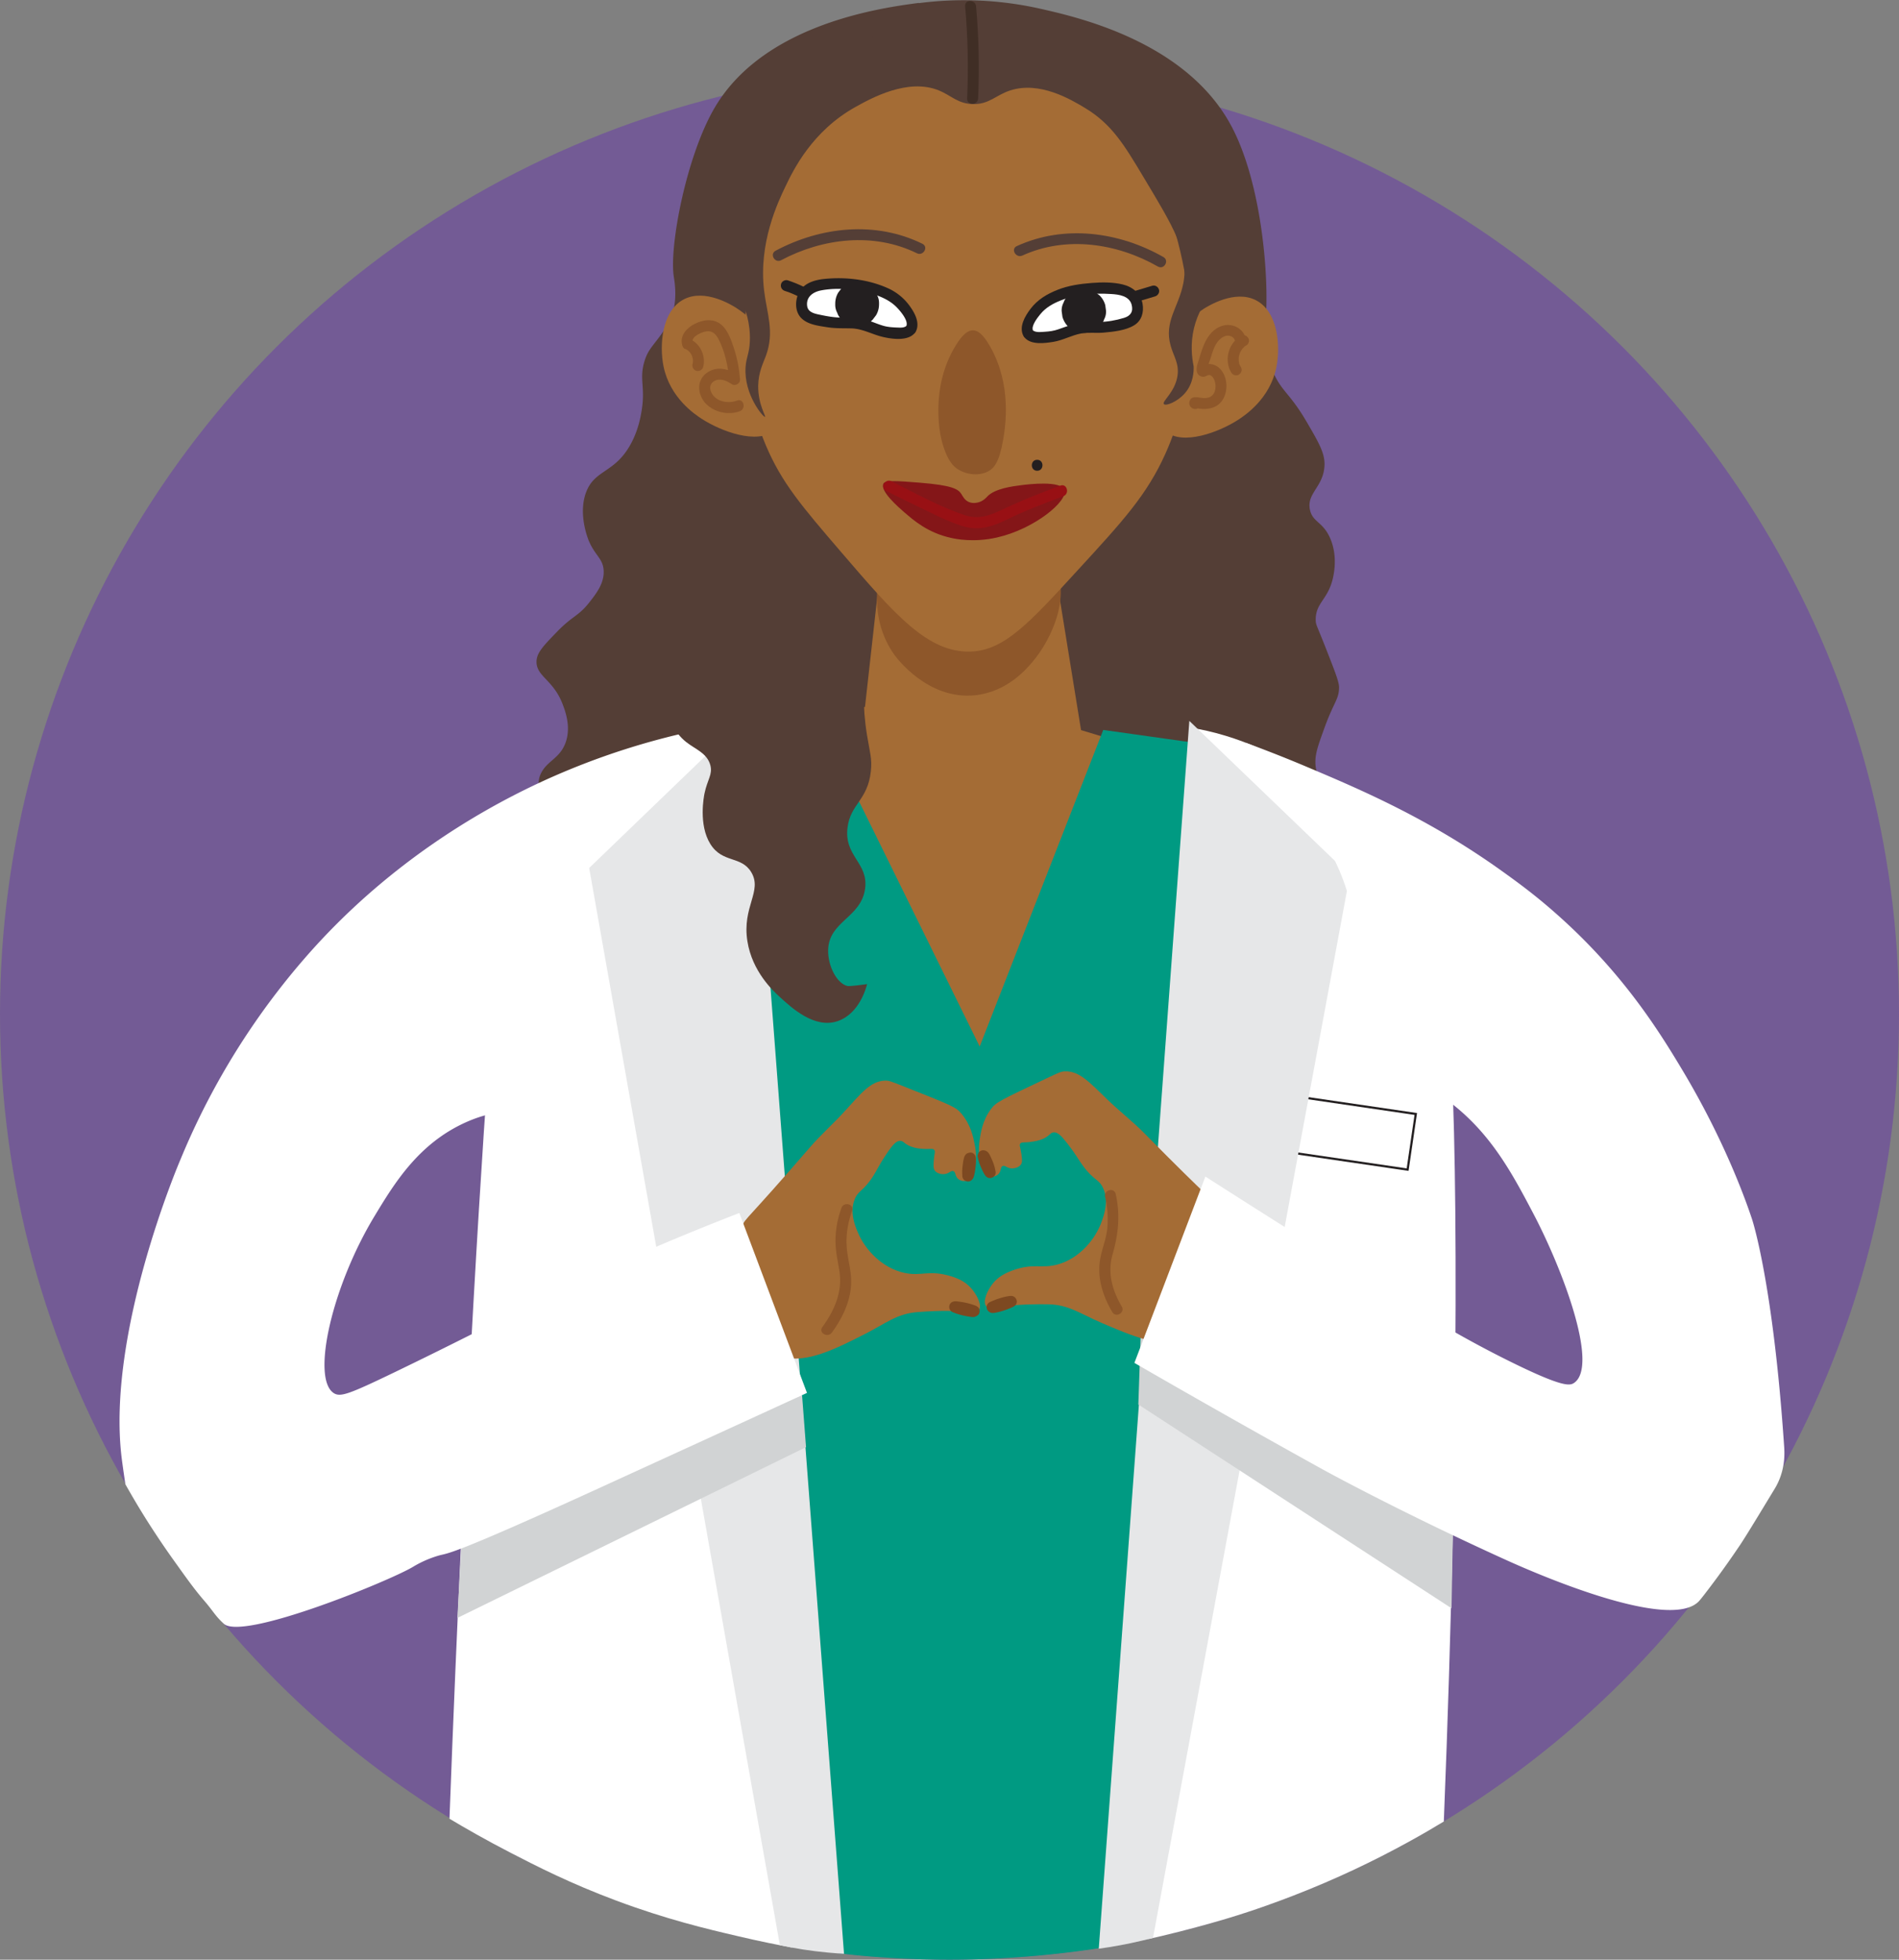
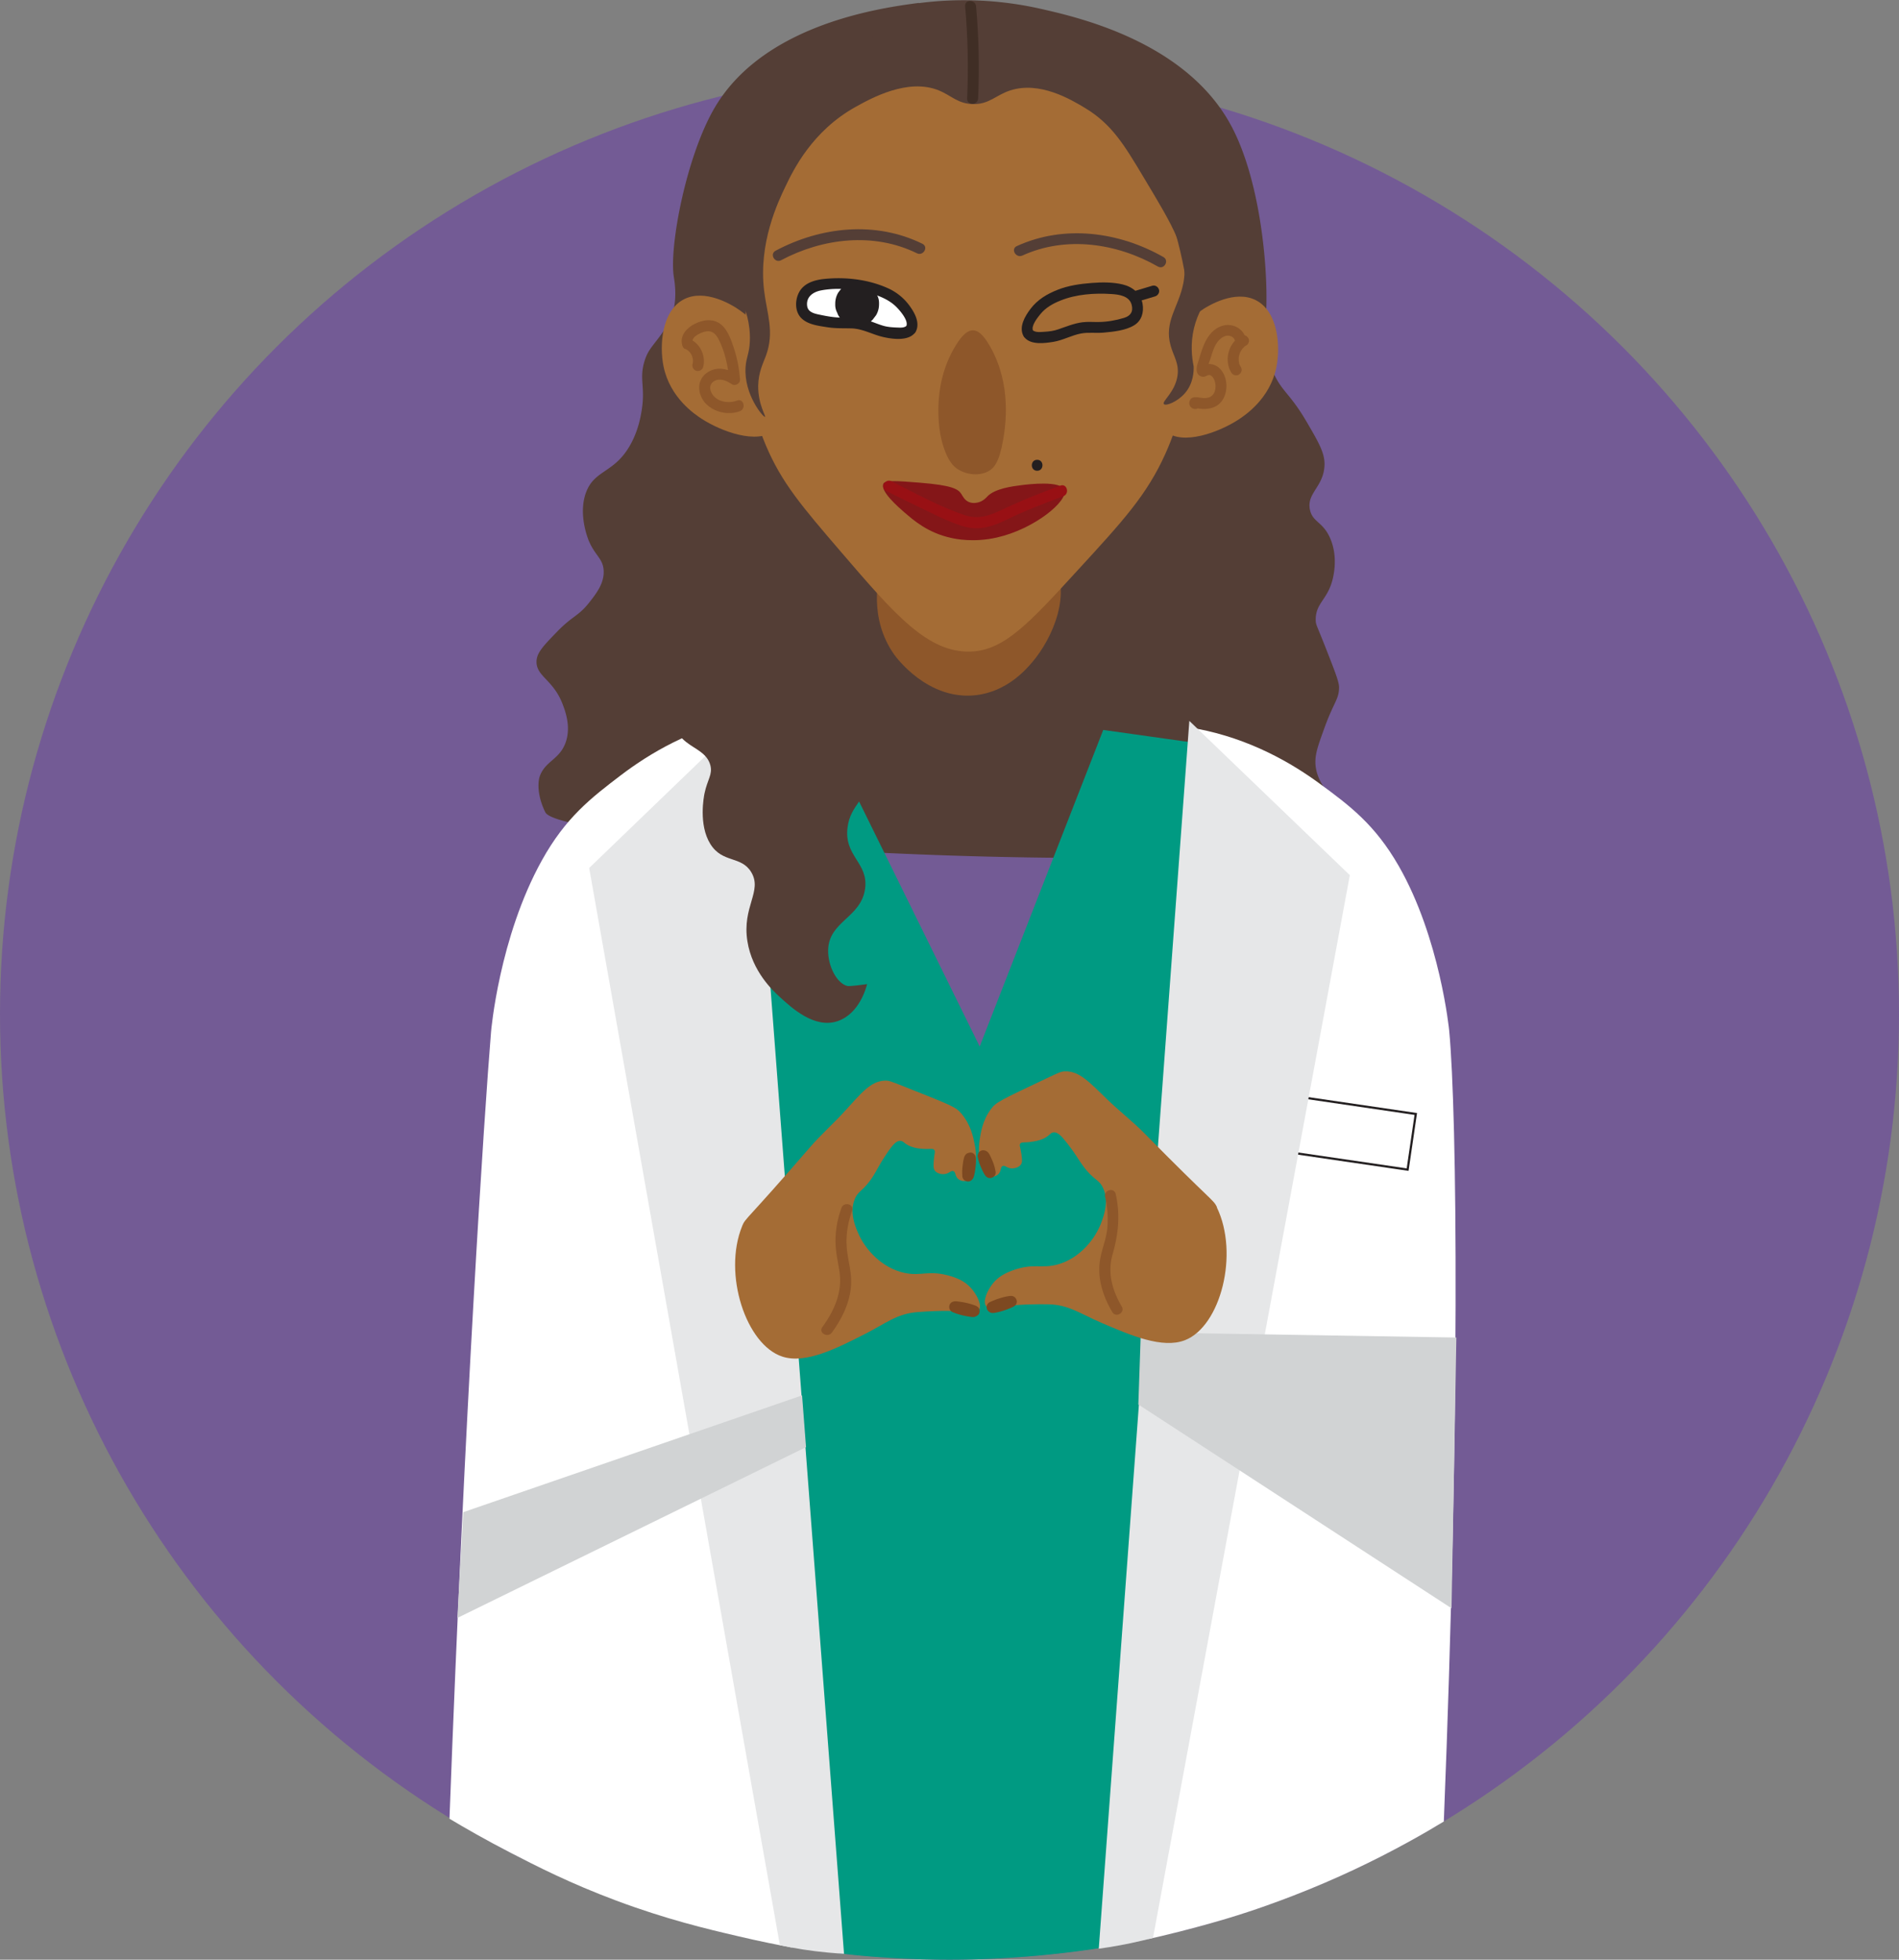
<svg xmlns="http://www.w3.org/2000/svg" viewBox="0 0 216.4 223.29">
  <rect x="0" y="0" width="216.4" height="223.29" fill="#808080" stroke="none" />
  <ellipse cx="108.2" cy="115.54" rx="108.2" ry="107.75" fill="#735b95" />
  <g data-name="Ebene 28">
    <g data-name="Ebene 29">
      <path d="M104.72.33c-4.08.54-17.62 2.31-23.28 11.94-3.23 5.51-5.19 15.79-4.66 19.24.09.61.68 3.67-1 5.97-1.3 1.93-1.88 2.21-2.33 3.65-.64 2.07.11 2.92-.33 5.64-.12.74-.4 2.35-1.33 3.98-1.81 3.17-4.01 2.76-4.99 5.31-.98 2.56.26 5.48.33 5.64.72 1.64 1.59 1.96 1.66 3.32.07 1.46-.85 2.62-1.66 3.65-1.23 1.56-1.88 1.48-3.66 3.32-1.52 1.57-2.28 2.35-2.33 3.32-.08 1.77 1.92 2.1 2.99 4.97.3.79.95 2.55.33 4.31-.71 2.01-2.41 2.12-2.99 3.98 0 0-.5 1.6.67 3.98 2.02 4.12 91.58 8.62 91.78 1.33.04-1.65-4.46-3.82-3.99-7.63.1-.85.46-1.83 1-3.32 1.07-2.96 1.67-3.26 1.66-4.64 0-.57-.44-1.71-1.33-3.98-1.2-3.09-1.32-3.08-1.33-3.65-.03-2.03 1.47-2.33 2-4.97.12-.59.46-2.44-.33-4.31-.83-1.96-2.04-1.86-2.33-3.32-.38-1.87 1.52-2.56 1.66-4.97.08-1.39-.61-2.59-2-4.97-1.82-3.13-2.72-3.41-3.66-5.31-1.38-2.77-1.09-5.4-1-6.96.29-5.11-.63-15.33-3.99-21.56-5.13-9.51-17.36-12.3-21.62-13.27a39.718 39.718 0 0 0-13.97-.66Z" fill="#543e36" />
-       <path d="m88.59 83.19 9.98-2.65 2-17.91h19.29l3.33 20.56 7.65 2.32c-6.54 17.14-13.08 34.27-19.62 51.41-7.54-17.91-15.08-35.82-22.61-53.73Z" fill="#a46c35" />
      <path d="M100.34 64.95c1.22-1.13 3.78-3.18 7.54-3.98 1-.21 8.92-1.9 11.97 2.76 2.45 3.75.08 9.03-2.22 11.72-.72.84-2.87 3.35-6.43 3.76-5.48.62-9.1-4.34-9.31-4.64-2.97-4.21-1.74-8.93-1.55-9.62Z" fill="#8e572a" />
      <path d="M83.93 35.1c-.53-.33-3.57-2.24-5.99-1-2.54 1.3-2.81 5.26-2.33 7.63.73 3.62 3.61 5.5 4.32 5.97 2.19 1.43 6.38 3.01 8.31 1.33 2.69-2.33.76-10.74-4.32-13.93Zm53.2.11c.53-.33 3.57-2.24 5.99-1 2.54 1.3 2.81 5.26 2.33 7.63-.73 3.62-3.61 5.5-4.32 5.97-2.19 1.43-6.38 3.01-8.31 1.33-2.69-2.33-.76-10.74 4.32-13.93Z" fill="#a46c35" />
      <path d="M105.04 4.94c-7.95 2.58-12.02 8.96-14.13 12.25-.46.71-10.55 17.08-3.66 33.5 1.81 4.3 4.09 6.96 8.65 12.27 6.04 7.03 9.82 11.44 14.71 11.28 3.82-.13 6.62-3.18 12.22-9.29 5.16-5.62 7.87-8.57 9.98-13.27 6.68-14.89-.42-29.98-1.66-32.5-2.34-4.75-5.99-12.16-13.89-14.62-5.54-1.72-10.5-.18-12.22.37Z" fill="#a46c35" />
      <path d="M108.88 39.41c.89-1.46 1.51-1.78 2-1.77.47 0 1.09.31 2 1.93 2.41 4.33 1.71 8.91 1.44 10.5-.44 2.59-1.05 3.22-1.55 3.54-1.09.69-2.63.5-3.66-.17-.38-.25-1.22-.9-1.83-3.37-.11-.43-1.35-5.85 1.61-10.67Z" fill="#8e572a" />
      <path d="M103.11 58.43c-.75-.66-2.86-2.48-2.44-3.32.21-.42 1.53-.32 4.16-.11 3.61.29 4.35.71 4.71 1.27.16.25.37.73.89.94.5.2 1.01.05 1.16 0 .5-.17.8-.51.89-.61.87-.95 2.95-1.2 3.99-1.33.72-.09 4.42-.54 4.82.55.47 1.25-3.42 4.46-7.67 5.42-2.67.61-4.75.16-5.24.05-2.65-.58-4.29-2.02-5.27-2.87Z" fill="#841618" />
      <path d="M100.97 55.93c1.17.59 2.34 1.17 3.52 1.73 1.7.81 3.44 1.75 5.24 2.3 1.88.57 3.47 0 5.14-.82 2.04-1 4.18-1.8 6.3-2.6.75-.28.42-1.49-.33-1.21-1.95.73-3.91 1.48-5.8 2.35-1.74.8-3.21 1.68-5.2.99-2.84-.98-5.57-2.48-8.24-3.83-.72-.36-1.35.72-.63 1.08Z" fill="#981014" />
      <path d="M102.93 35.37c-.85-1.48-2.46-1.97-3.78-2.37-.5-.15-2.96-.92-5.9-.27-1.13.25-1.5.53-1.67.87-.4.82.29 2.16 1.25 2.82.51.35.78.29 3.33.66 1.42.21 2.12.31 2.58.41 1.24.28 1.74.51 2.74.5.74 0 1.45-.01 1.78-.47.52-.71-.24-2-.33-2.16Z" fill="#fff" />
-       <path d="M89.44 33.15c.35.11.7.24 1.04.39l-.15-.06c.25.1.49.22.73.34.15.08.31.11.48.06.14-.04.3-.15.37-.29.15-.28.09-.7-.22-.86-.62-.31-1.26-.57-1.92-.79-.31-.1-.7.12-.77.44-.08.34.1.66.44.77Z" fill="#231f20" />
      <path d="M104.34 37.82c.51-.94-.02-2.02-.58-2.82a6.157 6.157 0 0 0-2.58-2.16c-2.21-1-4.8-1.3-7.21-1.06-1.12.11-2.36.46-2.92 1.54-.45.86-.49 2.1.2 2.86.73.8 1.99.94 2.99 1.1s1.88.11 2.84.14c1.23.05 2.27.66 3.44.95 1.06.26 2.94.54 3.72-.43.5-.62-.38-1.51-.88-.88-.27.33-.78.27-1.16.26-.48-.02-.96-.05-1.43-.17-.83-.22-1.59-.62-2.43-.8-.69-.15-1.35-.18-2.06-.16-.92.03-1.82-.11-2.72-.3-.63-.13-1.48-.26-1.58-1.02-.14-1.04.66-1.6 1.58-1.78 1.82-.35 4-.15 5.77.37 1.01.3 2.05.75 2.81 1.51.4.4 1.46 1.6 1.12 2.22-.39.71.69 1.34 1.08.63Z" fill="#231f20" />
      <path d="M95.18 34.6v.06c-.01.34.06.67.22.96.1.31.27.58.52.8.23.24.49.42.8.52.3.16.62.23.96.22l.66-.09a2.5 2.5 0 0 0 1.1-.64l.39-.51c.23-.39.34-.81.34-1.26v-.06c.01-.34-.06-.67-.22-.96-.1-.31-.27-.58-.52-.8-.23-.24-.49-.42-.8-.52-.3-.16-.62-.23-.96-.22l-.66.09a2.5 2.5 0 0 0-1.1.64l-.39.51c-.23.39-.34.81-.34 1.26Z" fill="#231f20" />
-       <path d="M117.92 35.71c.85-1.48 2.46-1.97 3.78-2.37.5-.15 2.96-.92 5.9-.27 1.13.25 1.5.53 1.67.87.4.82-.29 2.16-1.25 2.82-.51.35-.78.29-3.33.66-1.42.21-2.12.31-2.58.41-1.24.28-1.74.51-2.74.5-.74 0-1.45-.01-1.78-.47-.52-.71.24-2 .33-2.16Z" fill="#fff" />
      <path d="m129.53 34.4 2.1-.63c.31-.09.54-.44.44-.77s-.43-.54-.77-.44l-2.1.63c-.31.09-.54.44-.44.77s.43.54.77.44Z" fill="#231f20" />
      <path d="M117.73 37.69c-.29-.52.51-1.51.82-1.89.61-.75 1.43-1.21 2.31-1.56 1.8-.72 3.84-.86 5.76-.74.88.05 2.05.21 2.33 1.2.22.8-.11 1.29-.86 1.52-.91.28-1.93.46-2.89.47-.62.01-1.23-.05-1.86.03-.98.13-1.84.5-2.76.81-.49.17-.99.24-1.51.27-.44.02-1.13.14-1.45-.24-.51-.62-1.39.26-.88.88.73.89 2.3.67 3.3.51 1.09-.18 2.05-.74 3.14-.95.85-.16 1.71-.02 2.57-.1 1.11-.1 2.51-.24 3.48-.83.87-.52 1.14-1.5.97-2.46-.21-1.18-1.14-1.93-2.27-2.2-1.12-.27-2.37-.26-3.51-.17-1.32.1-2.66.29-3.9.78-1.21.48-2.28 1.11-3.08 2.16-.64.85-1.38 2.07-.8 3.13.39.71 1.47.08 1.08-.63Z" fill="#231f20" />
-       <path d="M123.48 37.93h.06c.34.01.67-.06.96-.22.31-.1.58-.27.8-.52.24-.23.42-.49.52-.8.16-.3.23-.62.22-.96l-.09-.66a2.5 2.5 0 0 0-.64-1.1l-.51-.39c-.39-.23-.81-.34-1.26-.34h-.06c-.34-.01-.67.06-.96.22-.31.1-.58.27-.8.52-.24.23-.42.49-.52.8-.16.3-.23.62-.22.96l.09.66c.12.42.33.79.64 1.1l.51.39c.39.23.81.34 1.26.34Z" fill="#231f20" />
      <path d="M111.76 1.93c-.67-.03-8.03-.24-13.74 2.98-13.36 7.54-14.53 26.43-13.29 29.87.14.38.8 1.96.72 4.08-.06 1.48-.41 1.78-.49 2.99-.2 3.13 2.04 5.73 2.22 5.65.13-.06-.81-1.43-.78-3.55.03-1.56.56-2.54.89-3.44.99-2.72.09-4.82-.22-7.43-.64-5.4 1.58-10.05 2.43-11.82.91-1.91 3.05-6.32 7.98-9.07 1.82-1.01 5.99-3.33 9.53-1.88 1.4.58 2.15 1.52 3.88 1.55 1.84.03 2.55-1 4.21-1.55 3.38-1.11 6.96 1.04 8.54 1.99 3.05 1.84 4.46 4.19 6.65 7.85 3.44 5.74 5.24 8.64 4.55 12.15-.52 2.68-2.22 4.33-1.44 7.09.34 1.22.99 2.03.78 3.44-.29 1.88-1.81 2.91-1.55 3.21.22.26 1.54-.26 2.39-1.23 1.01-1.16 1.02-2.58 1-3.08-.21-1.03-.38-2.58.04-4.34.44-1.82 1.31-3.01 1.52-3.32 2.59-3.93-.7-22.03-14.27-29.19-.98-.52-5.37-2.74-11.53-2.98Z" fill="#543e36" />
      <path d="M118.19 53.64c.8 0 .81-1.25 0-1.25s-.81 1.25 0 1.25Z" fill="#231f20" />
    </g>
    <path d="M79.28 86.07c1.51-3.86 8.23-4.85 13.52-5.1 6.28 12.76 12.56 25.51 18.84 38.27 4.69-12.02 9.39-24.04 14.08-36.07 5.21.73 10.42 1.47 15.63 2.2-5.21 45.51-10.43 91.03-15.64 136.54-1.75.27-3.85.56-6.23.8-3.47.35-6.18.47-7.35.51-7 .25-12.47-.23-14.76-.46-3.02-.31-5.53-.7-7.31-1.01-3.6-92.24-6.99-124.37-9.88-129.93-.31-.59-1.85-3.28-.89-5.75Z" fill="#009a82" />
    <path d="M51.22 207.23c1.73-46.38 3.96-80.25 4.74-89.69 0 0 .91-10.71 5.78-19.49 2.71-4.89 5.59-7.12 9.05-9.75 3.18-2.41 7.94-5.3 14.08-6.5l5.37 140.1c-1.53-.28-3.65-.7-6.15-1.29-3.53-.82-8.16-1.92-13.88-4.06-5.25-1.96-9.13-3.95-11.98-5.42-2.87-1.48-5.25-2.85-7.02-3.91Zm113.31.32c1.85-46.27 1.53-80.44.61-90.14 0 0-1.03-10.52-5.76-18.76-2.7-4.7-5.57-6.85-9.02-9.38-3.17-2.32-7.91-5.1-14.02-6.25-1.83 45.97-3.67 91.95-5.5 137.92.82-.18 2.05-.46 3.54-.84.42-.11 2.84-.72 5.38-1.48 3.37-1.01 6.15-2.06 7.65-2.64 4.91-1.9 9.23-3.99 12.88-5.99 1.78-.97 3.23-1.83 4.25-2.45Z" fill="#fff" />
    <path fill="none" stroke="#231f20" stroke-miterlimit="10" stroke-width=".25" d="m143.298 130.762.93-6.343 17.107 2.508-.93 6.342z" />
    <path d="M85.43 81.28 67.14 98.9c7.24 40.91 14.49 81.83 21.73 122.74 1.69.36 3.52.66 5.49.84.62.06 1.23.1 1.82.14-3.59-47.11-7.17-94.23-10.76-141.34Zm50.1.86 18.29 17.58c-7.48 40.36-14.95 80.72-22.43 121.09-.4.1-.8.21-1.21.3-1.72.41-3.39.71-4.97.93l10.32-139.89Z" fill="#e6e7e8" />
    <path d="M165.96 152.4c-11.99-.2-23.98-.4-35.96-.59-.09 2.74-.19 5.48-.28 8.22 11.9 7.74 23.8 15.48 35.69 23.22.18-10.28.37-20.56.55-30.84ZM52.79 172.3c12.87-4.44 25.74-8.87 38.61-13.31l.45 5.9c-13.24 6.49-26.49 12.97-39.73 19.46.22-4.02.44-8.03.67-12.05Z" fill="#d1d3d4" />
    <path d="M138.69 137.56c-.46-.94-.41-.44-8.26-8.41-1.33-1.35-2.84-2.52-4.21-3.84-2.09-2.02-3.23-3.29-4.85-3.24-.45.01-.67.12-2.09.79-5.31 2.52-5.77 2.71-6.37 3.53-.96 1.3-1.15 2.67-1.28 3.54-.29 2.08.3 3.16.48 3.47.32.53.63.63.77.66.29.06.63-.04.86-.25.39-.35.22-.81.51-.95.28-.13.49.26 1.06.27.36 0 .84-.13 1.05-.48.15-.25.12-.56.03-1.16-.11-.8-.27-.99-.13-1.18.16-.22.45-.09 1.27-.21.34-.05.85-.12 1.37-.36.74-.34.76-.68 1.16-.72.45-.04.86.35 1.62 1.33.97 1.25 1.17 1.73 1.75 2.51 1.23 1.66 1.78 1.47 2.26 2.48.69 1.45.13 3.07-.14 3.82-.71 2.03-2.53 4.22-5.01 4.91-1.9.53-2.79-.21-5.25.72-.79.3-1.55.7-2.15 1.45-.6.75-1.21 2.04-.76 2.59.36.44 1.18.15 2.76-.06 0 0 1.41-.19 4.19-.16 2.43.02 3.69 1.04 6.22 2.13 3.28 1.41 6.92 2.97 9.49 1.96 4.05-1.59 6.19-9.84 3.62-15.14Zm-54.12 2.14c.4-.97.38-.47 7.69-8.93 1.24-1.44 2.67-2.7 3.95-4.1 1.96-2.15 3.01-3.49 4.63-3.54.45-.02.68.08 2.13.65 5.46 2.17 5.93 2.33 6.59 3.11 1.04 1.24 1.33 2.59 1.5 3.45.43 2.05-.09 3.17-.26 3.49-.29.55-.58.67-.72.71-.29.08-.63 0-.87-.19-.41-.33-.27-.8-.57-.91-.29-.11-.47.29-1.04.34-.36.03-.84-.08-1.08-.41-.17-.24-.15-.55-.11-1.16.06-.8.21-1 .05-1.19-.17-.21-.45-.06-1.28-.12-.34-.02-.85-.06-1.39-.27-.76-.29-.8-.63-1.2-.64-.45-.01-.84.41-1.53 1.43-.89 1.31-1.06 1.8-1.58 2.62-1.12 1.73-1.68 1.58-2.09 2.62-.6 1.5.07 3.07.38 3.8.84 1.98 2.8 4.05 5.32 4.58 1.93.41 2.77-.39 5.29.38.81.25 1.59.6 2.24 1.31.65.71 1.34 1.96.93 2.54-.33.46-1.17.23-2.76.12 0 0-1.42-.1-4.2.11-2.42.18-3.61 1.28-6.07 2.52-3.18 1.62-6.71 3.41-9.35 2.56-4.15-1.33-6.82-9.42-4.6-14.87Z" fill="#a46c35" />
-     <path d="M80.61 82.97a83.084 83.084 0 0 0-18.54 5.94c-6.13 2.8-16.22 8.32-25.44 18.16-.87.93-2.77 3-4.99 5.88a83.497 83.497 0 0 0-11.06 19.13s-8.53 19.77-6.7 34.16c.15 1.16.33 2.35.33 2.35.03.22.06.41.08.53.13.24.33.59.58 1.02.94 1.63 1.83 3.06 2.63 4.28 1.11 1.7 1.99 2.94 2.66 3.87 1.27 1.78 1.99 2.77 2.96 3.92.13.15.2.23.36.42.78.94.98 1.32 1.59 1.96 0 0 .2.21.42.41 2.13 2.01 18.99-4.91 21.57-6.47.27-.16 1.34-.82 2.91-1.28 1.17-.34.97.24 18.87-7.95 5.35-2.45 13.3-6.08 23.12-10.59-2.57-6.83-5.14-13.67-7.71-20.5-3.13 1.21-7.39 2.92-12.4 5.12-3.24 1.43-6.95 3.06-11.73 5.47-2.6 1.31-8.28 4.24-15.08 7.52-5.35 2.58-6.28 2.91-7.04 2.39-2.52-1.74-.17-12.14 4.69-20.16 2.25-3.72 5-8.25 10.39-10.67 4.31-1.93 6.4-.77 8.71-2.32 3.09-2.07 5.21-8.06 1.01-25.24 5.93-5.79 11.87-11.58 17.8-17.37Zm61.35 1.66c1.51.56 3.94 1.47 6.87 2.71 6.31 2.66 14.06 5.97 22.45 12 1.6 1.15 3.61 2.6 6.1 4.81 7.58 6.71 11.71 13.4 14.3 17.72 5.07 8.45 7.47 15.53 7.98 17.07 0 0 2.39 7.17 3.65 25.86.05.69.11 2.07-.49 3.64-.24.62-.49 1.04-.67 1.33-2.2 3.63-3.31 5.45-3.91 6.34-1.66 2.46-2.88 4.07-3.28 4.6-.58.77-1.11 1.46-1.33 1.7-3.32 3.68-19.46-3.52-21.8-4.57-11.71-5.3-20.26-9.95-21.06-10.39-8.65-4.79-15.96-8.96-21.5-12.16 2.7-7.08 5.39-14.15 8.09-21.23 2.36 1.51 5.84 3.73 10.09 6.41 1.83 1.16 1.39.73 12.41 7.74 1.88 1.19 6.39 4.06 12.52 7.07 5.67 2.78 6.5 2.62 6.98 2.3 2.87-1.92-1.27-12.92-4.66-19.36-2.78-5.29-5.54-10.39-11.64-14.11-4.76-2.91-9.46-3.7-12.3-3.94.52-.92 1.68-3.1 2.51-6.16 0-4.82 1.11-8.97.49-11.49-2.13-8.65-10.99-17.1-11.81-17.87Z" fill="#fff" />
    <path d="M89.01 29.65c4.74-2.52 10.56-3.21 15.48-.79.72.35 1.35-.72.63-1.08-5.34-2.63-11.58-1.96-16.74.79-.71.38-.08 1.46.63 1.08Z" fill="#543e36" />
    <path d="M112.75 131.73v-.02c-.15.2-.3.4-.46.6h-.33.01l-.15-.06h.02s-.08-.05-.13-.09l.02.02-.1-.13c.14.2.24.45.34.67l-.06-.15c.16.38.28.78.35 1.19l.16-.61c.15-.05.29-.11.44-.17h-.01c.11.03.21.06.32.08h-.02s.08.06.13.09c-.01 0-.02-.02-.03-.03l.1.13c-.09-.11-.15-.25-.21-.38-.07-.13-.13-.27-.19-.41l.06.15c-.14-.34-.27-.7-.34-1.06l.02.17v-.02l-.09.32c-.24.08-.47.18-.71.27h.01c-.09-.05-.18-.11-.28-.16h.01c-.06-.13-.12-.28-.18-.43v.02c.02.17.06.32.18.44.11.11.29.19.44.18s.33-.06.44-.18c.11-.12.2-.28.18-.44-.02-.18-.05-.32-.18-.46a.622.622 0 0 0-.3-.18c-.14-.02-.27-.03-.41.03-.11.05-.25.14-.3.26s-.09.21-.09.34c0 .08.02.15.03.23l.06.24c.04.16.09.32.15.47.13.36.29.71.47 1.05.15.27.36.55.71.53s.63-.28.63-.63c0-.12-.04-.25-.06-.37-.07-.33-.17-.64-.3-.95-.09-.21-.18-.42-.28-.62-.05-.1-.11-.2-.18-.3a.741.741 0 0 0-.28-.22c-.01 0-.06-.03-.09-.04a.653.653 0 0 0-.34 0c-.13.05-.24.11-.32.22s-.12.23-.13.38v.02c-.01.15.08.34.18.44s.29.19.44.18c.36-.02.6-.27.62-.62Zm-.07 16.79h-.01c-.11.11-.19.31-.18.45 0 .17.07.31.18.44.23.28.61.19.92.13.17-.04.35-.08.52-.13.39-.11.76-.25 1.13-.41.27-.12.52-.23.61-.53.08-.27-.06-.58-.3-.72-.18-.11-.38-.1-.58-.07-.35.05-.71.14-1.05.25-.19.06-.39.12-.57.2-.13.05-.26.1-.39.16s-.26.1-.35.21c-.14.15-.2.32-.17.53s.13.34.3.46c.19.14.48.11.68 0 .28-.16.41-.57.22-.86s-.55-.4-.86-.22h-.01c.11-.02.21-.05.32-.08h-.02l.32.09h-.01c.04.32.08.65.13.97-.1.07-.11.08-.05.05.02 0 .04-.02.05-.02.15-.06-.1.04.01 0 .07-.03.15-.06.22-.09.17-.06.34-.12.52-.17.34-.1.69-.2 1.05-.25l-.17.02h.08l-.17-.02h.02c-.09-.05-.18-.1-.28-.16-.05-.19-.11-.4-.16-.6.1-.11.19-.24.29-.36-.08.04-.16.08-.24.11-.03.02-.07.03-.11.05.16-.08.05-.02 0 0-.17.07-.34.13-.51.18-.34.11-.69.2-1.05.26l.17-.02h-.06l.17.02h-.02c.09.05.18.1.28.16v.88h.01c.24-.23.24-.68 0-.9-.26-.24-.62-.23-.88 0Zm-1.61-16.84v-.02a.61.61 0 0 0-.31-.26.64.64 0 0 0-.41-.03c-.33.07-.47.4-.53.69-.04.17-.07.33-.09.5-.05.36-.09.73-.08 1.09 0 .08 0 .16.01.23v.11c.02.2.08.37.25.49.21.16.5.19.72.05a.85.85 0 0 0 .34-.47c.11-.36.16-.73.2-1.1.02-.19.04-.37.04-.56 0-.25.03-.55-.1-.77a.667.667 0 0 0-.37-.29c-.18-.04-.32 0-.48.06a.53.53 0 0 0-.24.25c-.09.17-.09.32-.06.5.02.15.17.3.29.37.13.08.33.11.48.06s.3-.14.37-.29c.08-.16.09-.31.06-.48v-.02c-.02.16-.04.32-.07.48v-.02c-.07.07-.14.15-.22.22h.01c-.29-.08-.57-.15-.86-.23v.02c-.02-.11-.05-.21-.07-.32.04.36 0 .75-.05 1.11l.02-.17c-.04.28-.09.58-.18.85l.06-.15c-.05.1 0 .05.17-.15h.62c.1.17.21.35.31.53-.04-.4-.02-.81.03-1.21l-.02.17c.03-.25.07-.53.16-.77l-.06.15-.07.09-.28.16h.01c-.24-.1-.47-.19-.71-.29v.02c.06.13.25.25.38.29.15.04.35.02.48-.06s.25-.21.29-.37c.04-.18 0-.32-.06-.48Zm-.57 18.16h.01c-.03-.24-.07-.49-.1-.75.12-.09.25-.18.37-.28h-.02c.06 0 .11 0 .17-.02-.1.01-.21-.01-.31-.03l.17.02c-.63-.09-1.25-.24-1.84-.48l.44.44c-.05.19-.11.39-.16.6-.09.04-.18.1-.28.15.01 0 .03 0 .04-.01l-.17.02c.12 0 .25.02.38.03l-.17-.02c.3.04.61.1.9.17l.44.12c.06.02.13.04.19.06.04.01.08.03.11.04h.04c.11.05.06.02-.15-.09v-.88c.15-.05.29-.11.44-.17h-.02l.32.09h-.01c-.15-.08-.31-.12-.48-.07-.14.04-.3.15-.37.29-.15.28-.09.7.22.86.29.14.56.11.8-.1s.23-.66 0-.88c-.18-.17-.43-.23-.66-.31-.18-.06-.35-.1-.53-.15-.4-.1-.81-.16-1.22-.21-.31-.03-.63.02-.8.32-.16.27-.08.63.16.82.12.09.27.14.41.19.33.13.68.22 1.03.3.2.04.39.08.59.11.14.02.29.05.43.05.27 0 .47-.12.63-.33.14-.2.1-.6-.1-.76h-.01c-.14-.12-.26-.19-.44-.19-.15 0-.34.07-.44.18s-.19.28-.18.44c0 .15.06.34.18.44Z" fill="#7d4921" />
    <path d="M132.58 29.29c-5.08-2.89-11.3-3.72-16.71-1.25-.73.33-.1 1.41.63 1.08 4.99-2.28 10.79-1.41 15.45 1.25.7.4 1.33-.68.63-1.08Z" fill="#543e36" />
    <path d="M78.94 38.94c-.15-.57.89-1.01 1.3-1.13.78-.23 1.25.11 1.61.78.74 1.4 1.11 3.08 1.23 4.65l.94-.54c-.85-.58-1.93-.91-2.92-.52s-1.55 1.28-1.4 2.32c.3 2.07 2.81 3.04 4.62 2.35.74-.29.42-1.5-.33-1.21-1.07.41-2.58.11-3-1.09-.2-.55.07-1.05.62-1.23.63-.2 1.27.11 1.78.46.38.26.98-.08.94-.54-.09-1.19-.31-2.37-.68-3.51-.31-.93-.67-2.06-1.44-2.72-.89-.76-2.04-.6-3.02-.12-.9.44-1.73 1.31-1.46 2.38.2.78 1.41.45 1.21-.33Z" fill="#8e572a" />
    <path d="M78.07 39.75c.11.05.21.1.3.17.02.02.04.04.07.05-.03-.02-.11-.09-.04-.03.05.04.09.08.13.12.04.04.08.08.11.12.02.02.08.1.01.01s0 0 .01.02c.07.1.13.2.18.3.01.02.02.05.03.08-.02-.03-.06-.14-.02-.04.02.05.04.1.05.16.02.06.03.12.04.18 0 .03.01.05.02.08v-.05c0 .11.02.22 0 .33v.1c0 .11.02-.13 0-.05-.01.06-.02.12-.04.18-.08.32.11.69.44.77s.68-.1.77-.44c.32-1.2-.3-2.61-1.44-3.13-.16-.07-.31-.11-.48-.06-.14.04-.3.15-.37.29-.14.27-.09.71.22.86Zm63.86-1.28c-.32-1.1-1.54-1.67-2.62-1.35-1.19.35-1.87 1.45-2.27 2.55-.22.6-.39 1.21-.58 1.81-.17.56-.19 1.29.53 1.44.31.07.45-.12.72-.18.23-.05.43.14.54.31.26.4.32.97.21 1.43-.15.59-.59.87-1.19.88s-1.53-.42-1.73.42c-.07.28.05.55.29.71.31.21.8.1.96-.25.14-.31.09-.67-.22-.86-.26-.16-.72-.08-.86.22l-.02.04.37-.29h-.05c.16.03.32.05.48.07l-.04-.03.29.71.02-.07-.44.44.07-.02h-.33c.81.18 1.69.25 2.45-.14.72-.37 1.12-1.12 1.22-1.91s-.08-1.62-.57-2.23c-.26-.33-.62-.57-1.04-.66a1.67 1.67 0 0 0-.63-.01c-.19.03-.34.13-.5.19h.33l.23.19v.33c.07-.55.32-1.11.48-1.63.17-.56.35-1.13.7-1.6.26-.35.66-.69 1.11-.73.37-.03.76.16.87.52.23.77 1.43.44 1.21-.33Z" fill="#8e572a" />
    <path d="M141.37 38.32c-1.4.79-1.91 2.77-1.05 4.14.17.28.56.41.86.22s.41-.56.22-.86c-.04-.07-.08-.13-.11-.2 0-.01-.01-.02-.02-.04-.02-.04-.01-.02.02.05-.02-.01-.03-.08-.04-.1a.902.902 0 0 1-.06-.22c0-.03-.01-.07-.02-.1-.03-.14.01.02 0 .02 0 0-.02-.4-.01-.44v-.1c0-.12-.02.1 0 .02s.03-.15.05-.23c.02-.07.04-.14.06-.2.01-.03.03-.07.04-.1.02-.07-.06.12 0 .01.06-.13.14-.26.22-.38.06-.09 0-.04-.01 0 0-.02.06-.08.08-.1.05-.05.09-.1.15-.15.03-.03.06-.06.09-.08.07-.06-.03 0-.03.02 0-.04.18-.12.21-.14.28-.16.41-.57.22-.86s-.55-.4-.86-.22Zm-45.48 99.31c-.45 1.23-.7 2.55-.68 3.87.01 1.15.28 2.26.45 3.39.35 2.35-.59 4.45-1.95 6.32-.48.65.61 1.27 1.08.63 1.36-1.86 2.38-4.08 2.18-6.43-.09-1.11-.4-2.18-.48-3.29-.11-1.42.13-2.82.61-4.16.27-.76-.93-1.08-1.21-.33Zm30.05-1.25c.27 1.2.36 2.43.23 3.66-.12 1.15-.57 2.19-.78 3.31-.41 2.17.26 4.28 1.36 6.15.41.69 1.49.07 1.08-.63-1.09-1.86-1.65-3.86-1.04-5.97.66-2.29.88-4.51.35-6.86-.18-.78-1.38-.45-1.21.33Z" fill="#8e572a" />
    <path d="M109.98.71c.31 3.49.39 7 .23 10.51-.04.8 1.21.8 1.25 0 .16-3.5.08-7.01-.23-10.51-.07-.79-1.32-.8-1.25 0Z" fill="#402e25" />
    <path d="M98.08 72.48c1.6 2.36-.4 4.41.72 11.28.32 1.98.59 2.64.44 4.1-.34 3.31-2.33 3.74-2.66 6.43-.41 3.3 2.41 4.01 2 6.98-.46 3.31-4.13 3.68-4.21 6.98-.04 1.8.99 3.83 2.22 4.1 0 0 .26.06 2.22-.22-.1.41-.88 3.36-3.33 4.21-2.65.93-5.29-1.52-6.65-2.77-.73-.67-3.11-2.86-3.66-6.32-.63-3.95 1.74-5.7.44-7.87-1.15-1.91-3.27-.99-4.66-3.21-1.38-2.21-.73-5.45-.67-5.76.34-1.62.94-2.15.67-3.21-.36-1.39-1.74-1.84-2.77-2.66-2.62-2.08-3.47-6.92-2.22-9.98 2.24-5.46 11.81-4.89 13.97-4.77 3.2.18 6.58.37 8.15 2.69Z" fill="#543e36" />
  </g>
</svg>